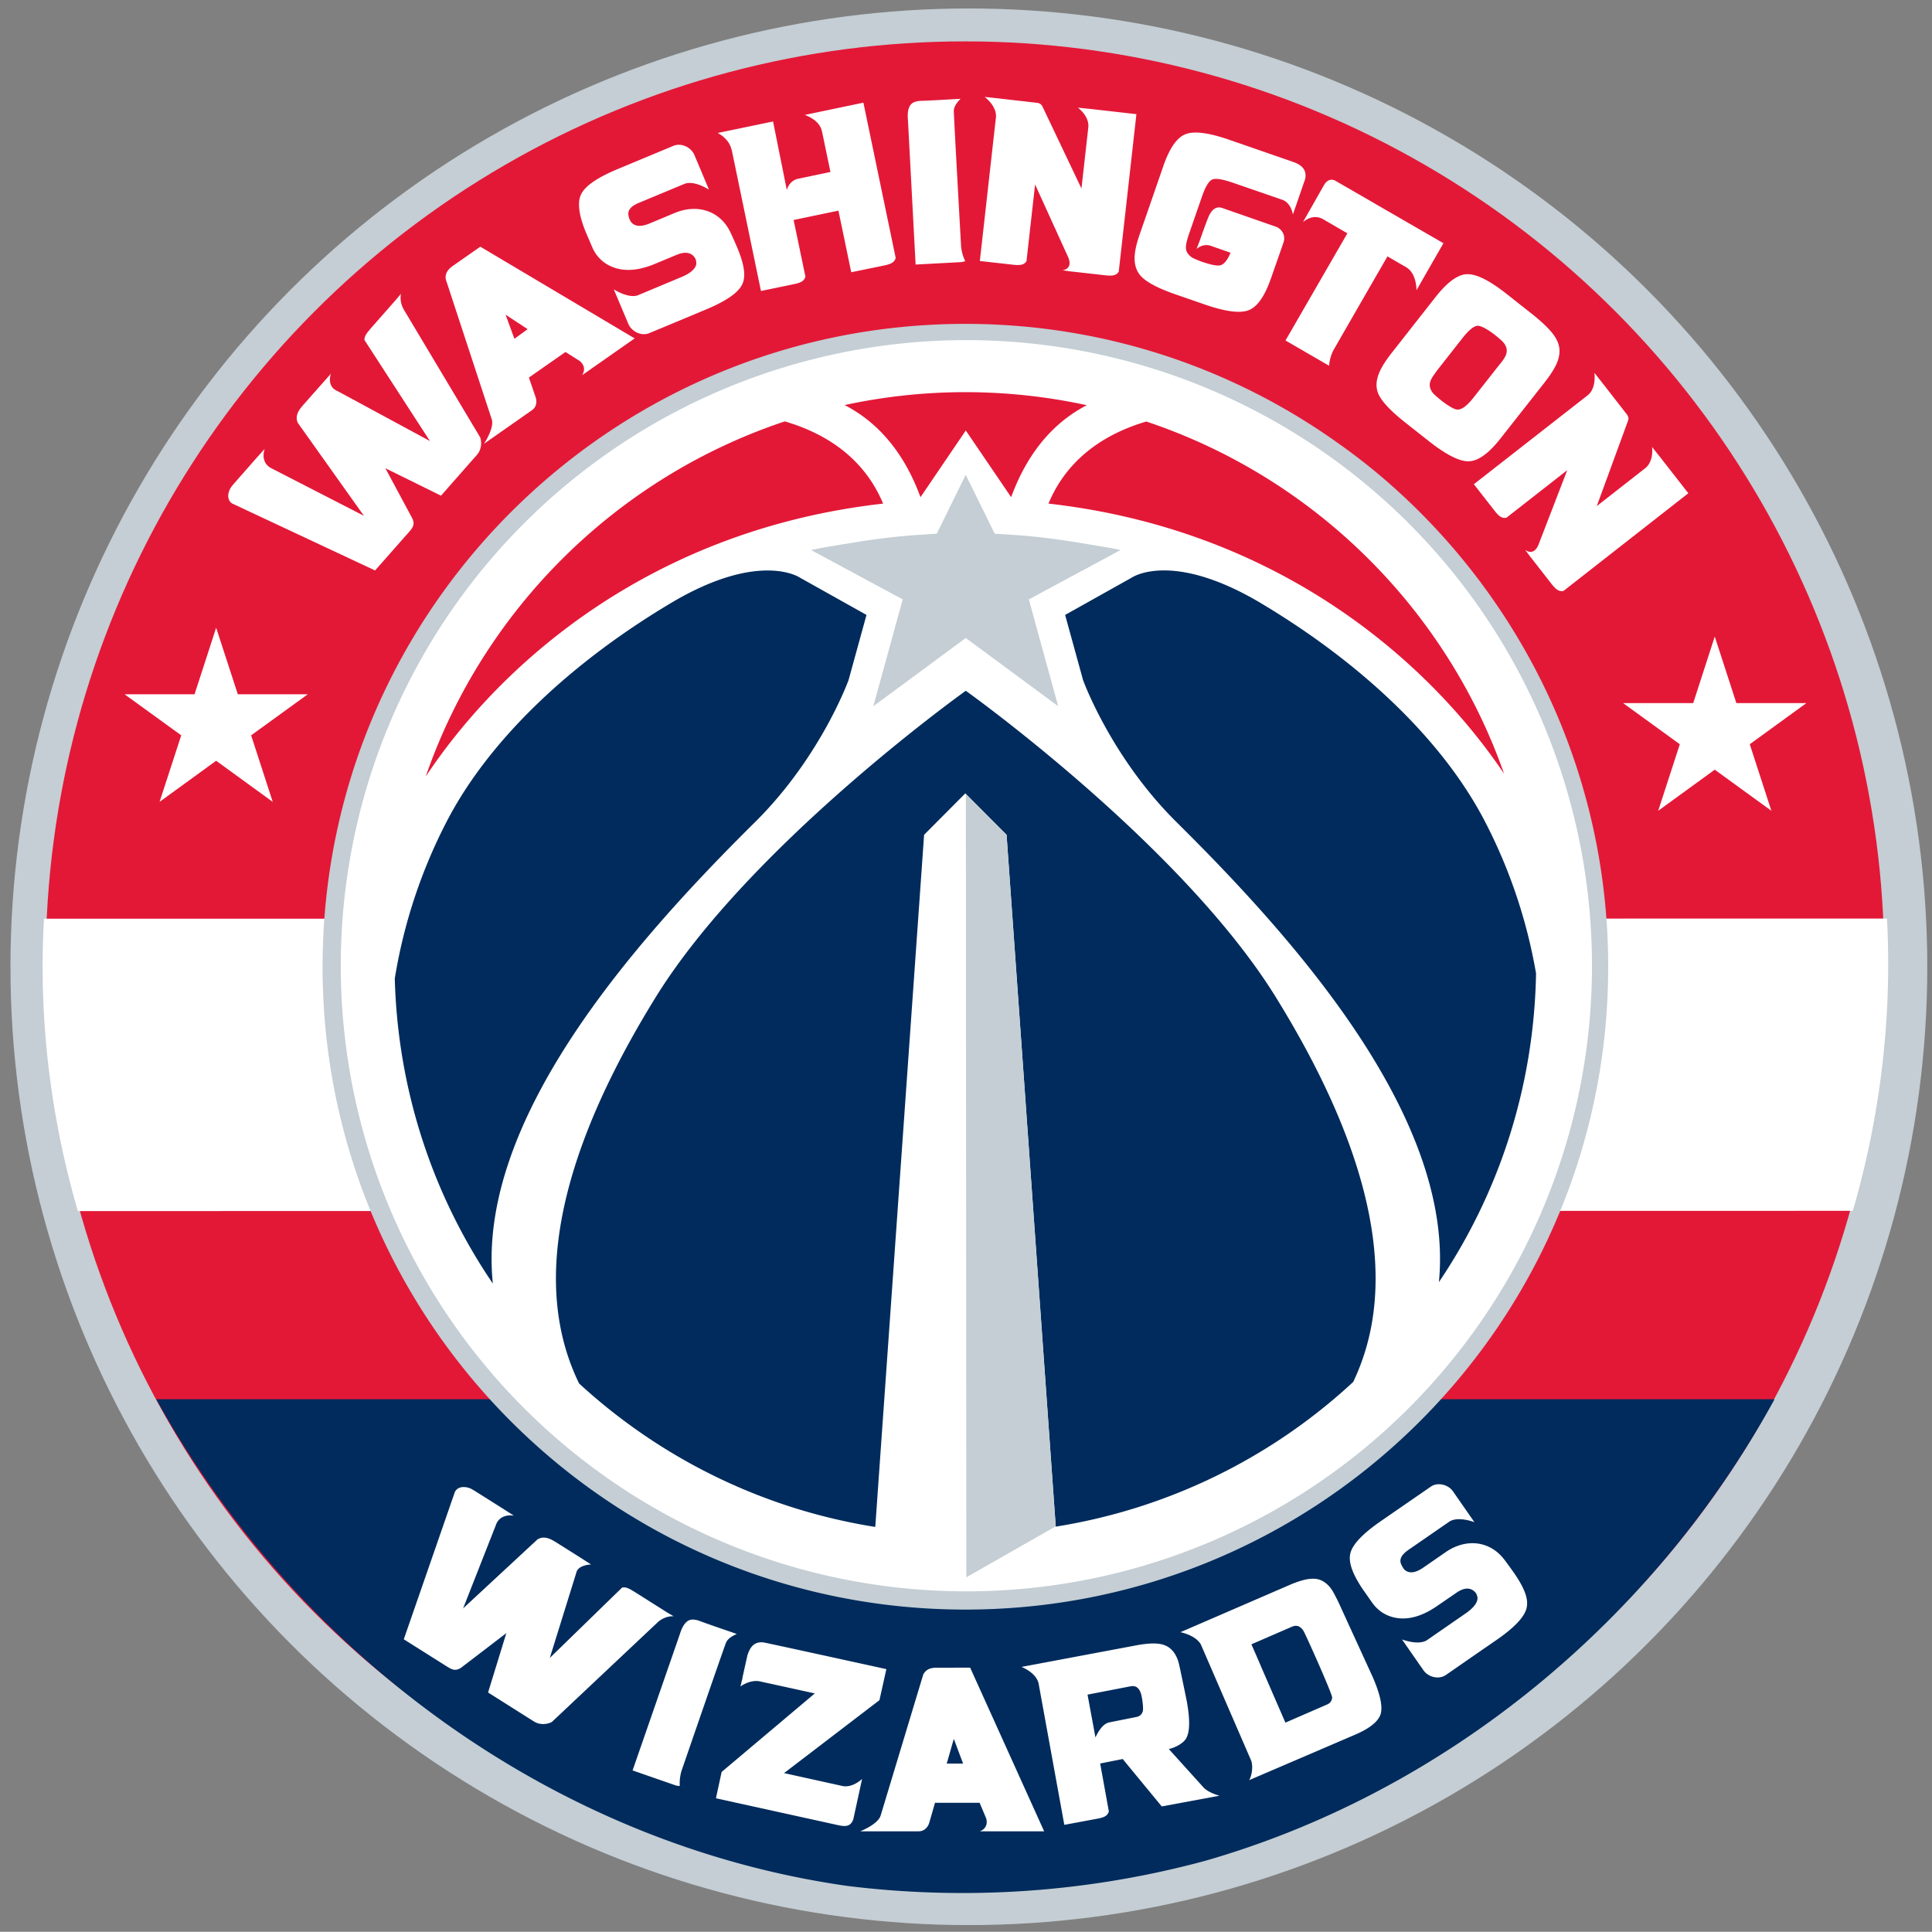
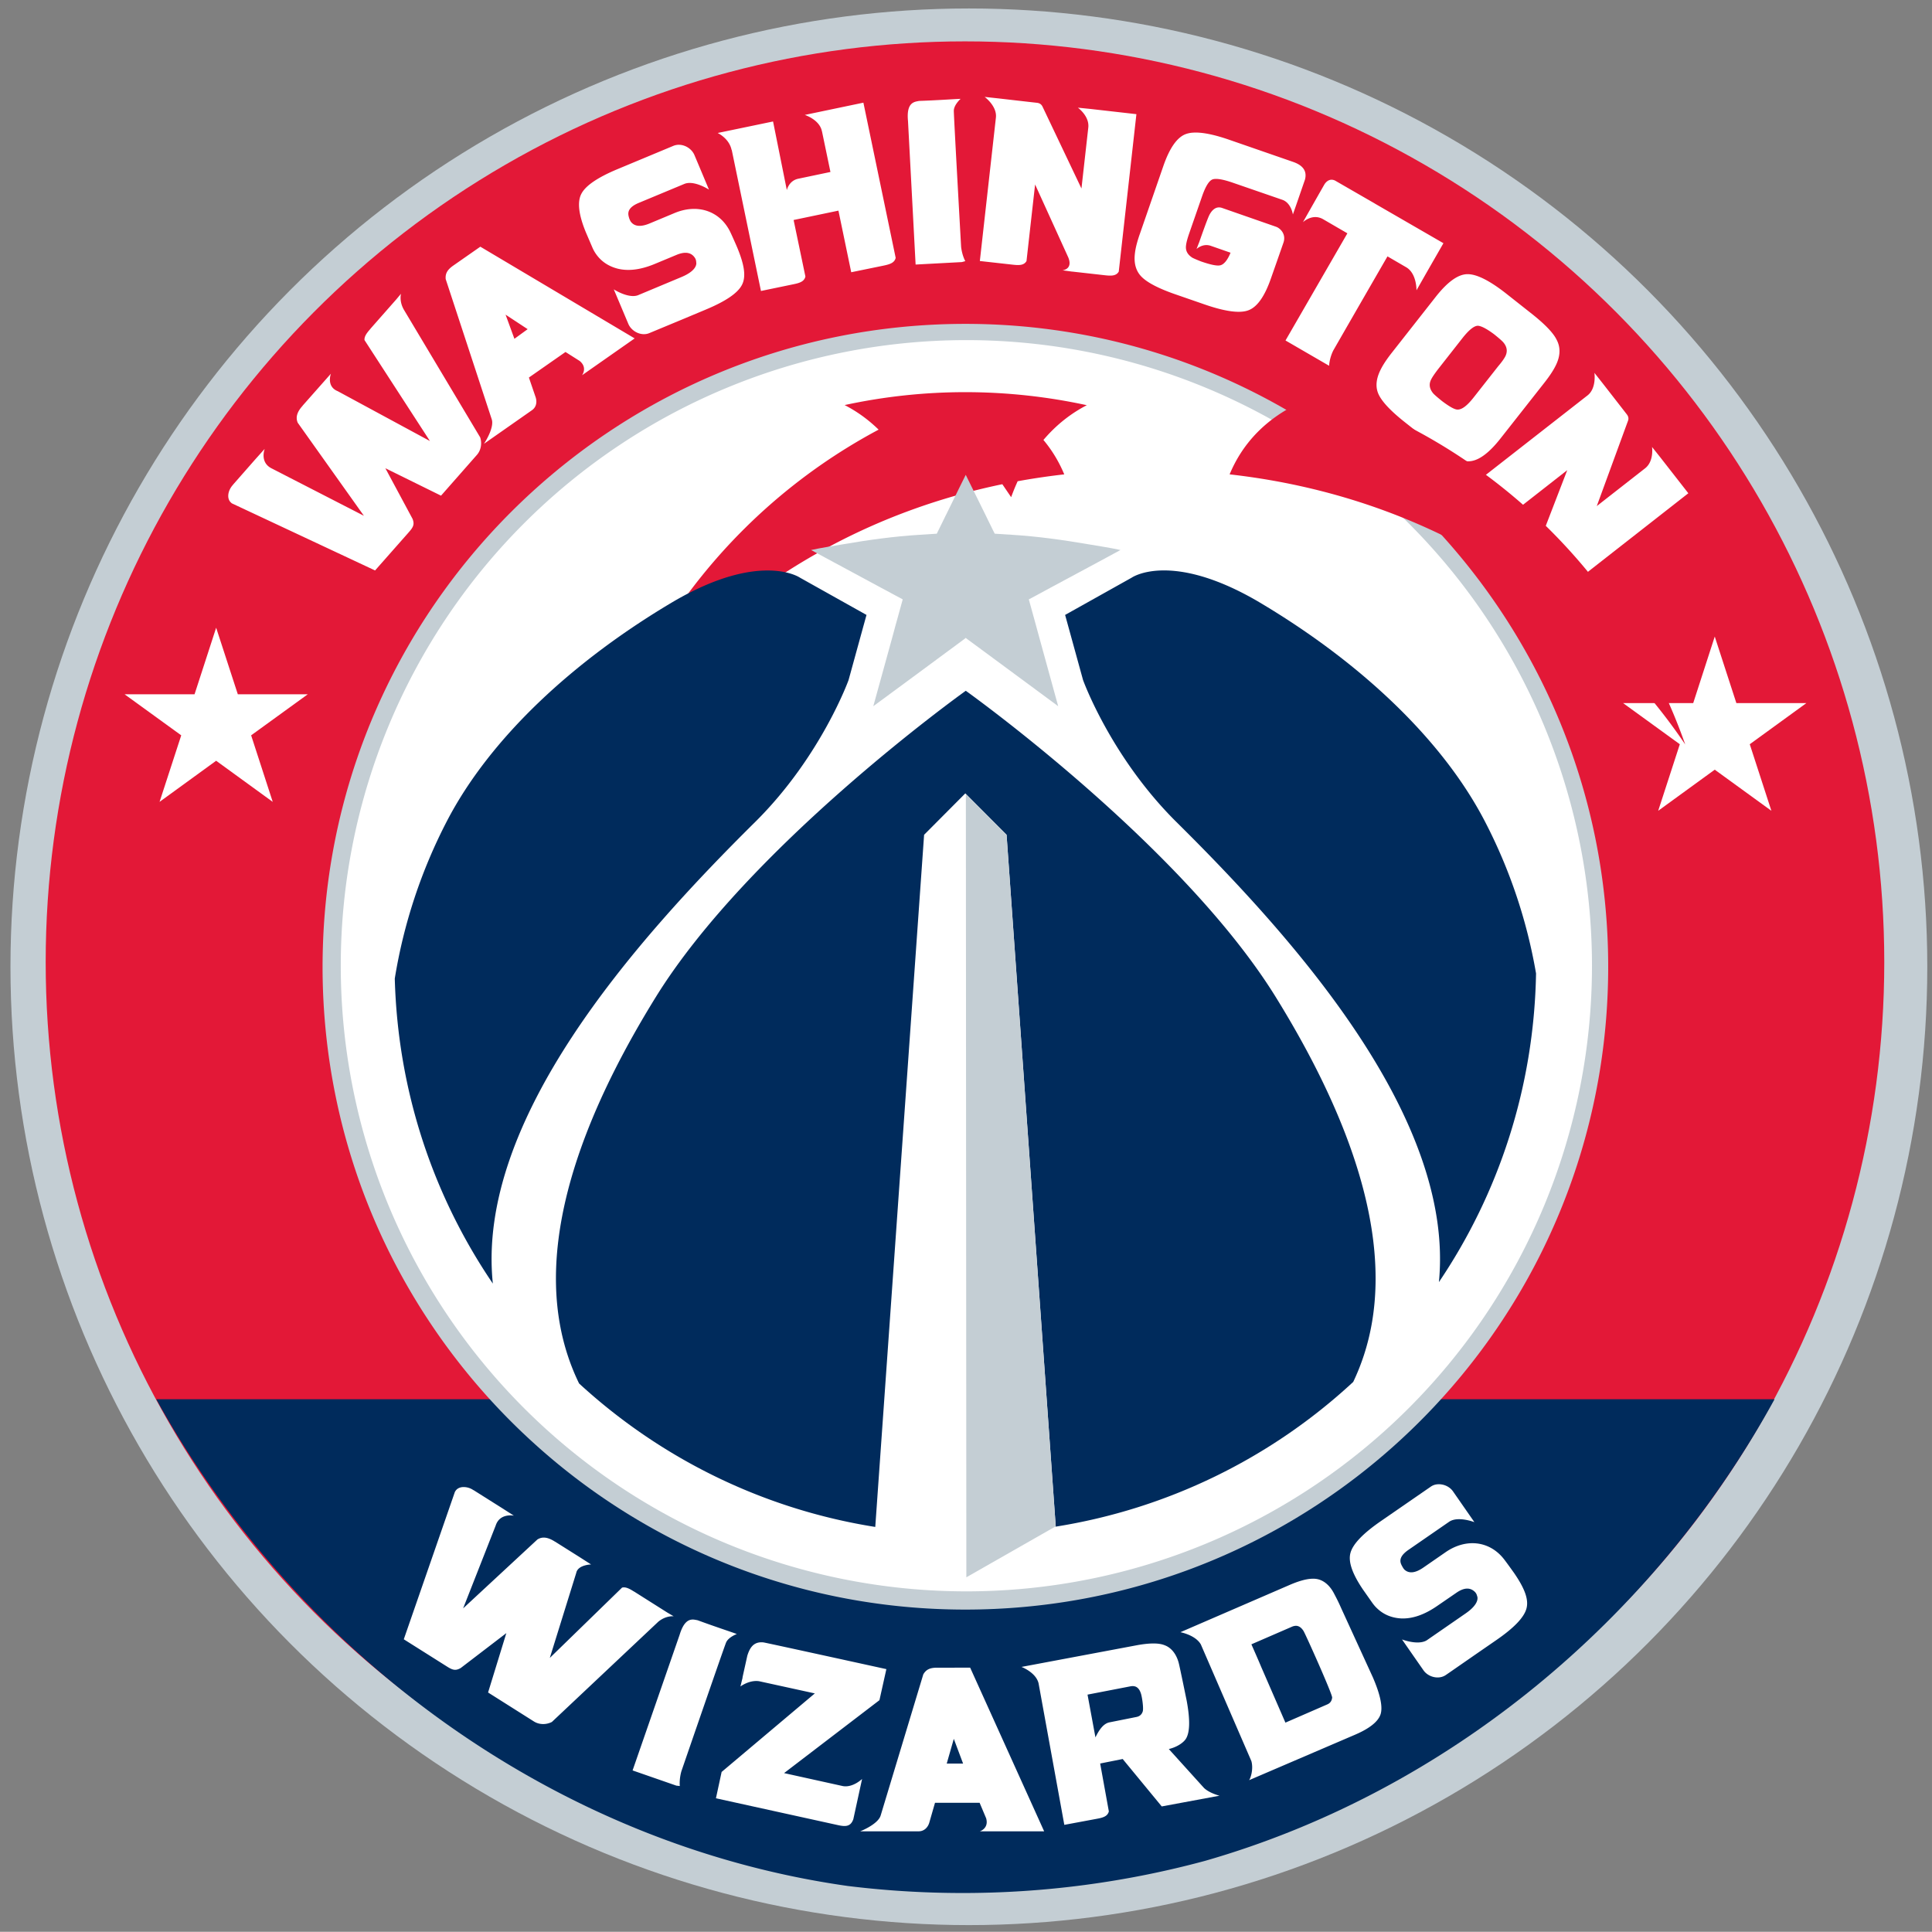
<svg xmlns="http://www.w3.org/2000/svg" xml:space="preserve" width="253.84" height="253.81" viewBox="0 0 253.843 253.814">
  <rect x="0" y="0" width="253.843" height="253.814" fill="#808080" stroke="none" />
  <g transform="matrix(1.25 0 0 -1.25 -37.788 1022)">
    <ellipse cx="132.07" cy="-715.98" fill="#c4ced4" rx="100.74" ry="100.73" transform="scale(1 -1)" />
    <ellipse cx="131.66" cy="-716.47" fill="#e31837" rx="96.628" ry="96.781" transform="scale(1 -1)" />
-     <path fill="#fff" d="m228.58 721.05-193.73-.018a92 92 0 0 1-.14-5c0-8.829 1.301-17.469 3.704-25.73 22.815.004 163.37.013 186.57.026 2.417 8.33 3.717 17.046 3.717 25.947 0 1.598-.045 3.191-.126 4.775" />
    <path fill="#002b5c" d="M119.28 619.37a99 99 0 0 1 11.988-.747h.131a97.6 97.6 0 0 1 25.497 3.38c25.452 7.308 47.169 25.358 59.859 48.524h-170.1c14.805-26.838 41.854-46.782 72.626-51.156" />
    <path fill="#c4ced4" d="M191.13 748.16a67.9 67.9 0 0 1-16.398 19.922 66 66 0 0 1-3.87 2.947c-11.02 7.857-24.48 12.501-39.042 12.528h-.117c-36.104-.005-65.606-28.332-67.473-63.99a74 74 0 0 1-.095-3.474v-.117c.005-9.319 1.89-18.202 5.306-26.28a66 66 0 0 1 1.35-2.992 67.8 67.8 0 0 1 15.453-20.709 67 67 0 0 1 4.995-4.131c11.264-8.433 25.24-13.432 40.392-13.45h.09c8.159.005 15.975 1.449 23.211 4.1 25.848 9.459 44.307 34.263 44.338 63.392v.086c0 9.315-1.89 18.194-5.301 26.27a67 67 0 0 1-2.84 5.9" />
    <path fill="#fff" d="M133.727 807.414s1.32-.963 1.184-2.174l-1.688-15.075 3.448-.385c.672-.077 1.184-.084 1.456.379 0 0 .424 3.797.904 8.05l3.488-7.67c.512-1.26-.608-1.35-.608-1.35l1.024-.14v.005l3.432-.386c.68-.076 1.184-.079 1.456.38l1.856 16.552-4.832.548-1.32.133s1.224-.875 1.096-2.081l-.72-6.413-4.104 8.629c-.112.216-.296.348-.576.379-.6.063-4.072.464-4.072.464zm-2.528-.205c-.488-.009-2.376-.15-4.36-.217-.48-.099-1.36-.116-1.168-2.11l.8-15.089 4.864.26.36.099s-.328.554-.44 1.49c0 0-.768 13.68-.768 14.31 0 .624.712 1.257.712 1.257m-10.216-.4-6.16-1.288s1.536-.49 1.792-1.687l.016-.048.888-4.262-3.384-.71c-.992-.207-1.2-1.195-1.2-1.195l-1.448 7.213-5.822-1.21s1.2-.56 1.456-1.757l.028-.048 3.066-14.801 3.4.703c.672.134 1.152.293 1.272.815l-1.24 5.942 4.712.984 1.344-6.476 3.4.697c.672.14 1.152.298 1.272.815zm34.672-3.15a2.7 2.7 0 0 1-.792-.155c-.912-.342-1.688-1.452-2.344-3.332l-2.448-7.074q-.446-1.246-.544-2.095c-.144-1.103.12-1.955.752-2.553.632-.6 1.8-1.202 3.536-1.8l3.024-1.047c2.184-.756 3.728-.96 4.624-.613.912.347 1.696 1.448 2.352 3.333 0 0 1.168 3.319 1.336 3.819.28.914-.408 1.493-.792 1.623l-5.672 1.977c-.664.23-1.088-.276-1.32-.703-.232-.432-1.072-2.855-1.072-2.855l-.296-.76s.648.63 1.496.338l2.08-.725c-.312-.76-.664-1.191-1.024-1.308-.328-.112-1.016.023-2.072.388 0 0-.728.283-.928.4-.504.328-.728.744-.656 1.28.032.306.144.726.336 1.28l1.36 3.916c.368 1.049.736 1.637 1.12 1.759.384.116 1.096-.005 2.152-.374l5.152-1.778c.936-.324 1.112-1.541 1.112-1.541l.36 1.027.912 2.643c.264 1.008-.376 1.549-1.24 1.85l-6.696 2.32c-1.624.565-2.888.815-3.808.76m-53.983-1.28a1.5 1.5 0 0 1-.654-.106l-5.85-2.439q-3.165-1.316-3.832-2.61c-.446-.854-.28-2.218.485-4.064l.676-1.574q.155-.36.365-.662c.535-.773 1.279-1.292 2.25-1.552 1.153-.297 2.469-.13 3.958.492l2.278.948c.882.364 1.524.27 1.906-.288a.85.85 0 0 0 .155-.492s.259-.798-1.555-1.554l-4.59-1.92c-1.026-.346-2.517.626-2.517.626l1.525-3.62c.337-.806 1.366-1.33 2.208-.978l.457.19 3.164 1.314 2.284.957c2.116.881 3.388 1.74 3.833 2.609.45.864.255 2.112-.505 3.944 0 0-.59 1.365-.788 1.744-1.108 2.124-3.424 2.846-5.774 1.87l-2.643-1.103c-.955-.396-1.624-.32-1.997.225-.014.018-.118.24-.127.267-.117.396-.416 1.089.993 1.673l4.78 1.99c1.03.427 2.594-.598 2.594-.598s-.944 2.252-1.525 3.628c-.253.604-.893 1.047-1.554 1.084zm68.535-3.67c-.376.007-.632-.29-.744-.457-.144-.24-1.624-2.848-1.624-2.848l-.656-1.16s.992.966 2.128.31l2.544-1.478-6.504-11.264 4.584-2.658s.016.746.432 1.598c0 0 3.6 6.268 5.704 9.9l1.96-1.14c1.128-.652 1.088-2.426 1.088-2.426l1.064 1.87 1.768 3.08-7.192 4.156-.064.042-4.08 2.354a.84.84 0 0 1-.408.121m-89.488-7.039-2.869-2.003c-.576-.41-.827-.797-.773-1.4l4.838-14.73c.31-.922-.816-2.587-.816-2.587l5.042 3.53c.455.314.556.847.394 1.356l-.711 2.081 3.847 2.686 1.49-.943c.86-.71.246-1.504.246-1.504l5.534 3.875zm103.72-2.889c-.976-.027-2.072-.825-3.304-2.391l-4.624-5.886q-.814-1.037-1.184-1.806c-.488-1-.544-1.884-.136-2.658q.602-1.16 2.752-2.854l2.512-1.983c1.824-1.431 3.224-2.125 4.176-2.089.976.031 2.08.824 3.312 2.39l4.632 5.886c.536.684.936 1.287 1.184 1.8.496.995.52 1.906.08 2.72-.36.73-1.28 1.674-2.744 2.82l-2.512 1.984c-1.792 1.413-3.176 2.098-4.144 2.067m-112.056-2.053-.506-.605-2.7-3.066c-.014-.017-.012-.027-.035-.05-.365-.414-.63-.77-.598-1.153l6.876-10.609-9.689 5.238c-1.233.494-.717 1.841-.717 1.841l-.97-1.096-1.99-2.25a.2.2 0 0 0-.041-.057c-.504-.566-.752-1.14-.487-1.757l6.955-9.78-9.717 4.992c-1.26.648-.711 2.045-.711 2.045l-1.033-1.153-2.286-2.601c-.009-.014-.015-.025-.042-.056-.522-.59-.659-1.444-.155-1.863.077-.063.036-.042.036-.042l15.081-7.067 3.544 4.015c.482.545.62.837.394 1.413l-2.855 5.316 5.85-2.883 3.769 4.283c.468.53.539 1.277.345 1.848l-8.023 13.423c-.517.91-.295 1.674-.295 1.674m10.99-2.202 2.32-1.525-1.392-1.013zm102.2-1.167c.368-.02.96-.337 1.72-.906.472-.38.848-.701.976-.866.376-.455.432-.934.2-1.42-.136-.27-.384-.624-.76-1.061l-2.56-3.256c-.696-.891-1.256-1.318-1.72-1.3-.304-.004-.872.323-1.624.892-.456.367-.832.688-.952.838-.376.472-.44.938-.2 1.42.136.279.384.633.736 1.096l2.56 3.263c.688.873 1.232 1.3 1.624 1.3m-53.768-1.509a65.76 65.76 0 0 1-65.756-65.76 65.76 65.76 0 0 1 65.756-65.76 65.76 65.76 0 0 1 65.76 65.76 65.76 65.76 0 0 1-65.76 65.76m66.016-3.44s.24-1.607-.712-2.363l-11.96-9.344 2.144-2.743c.408-.53.768-.899 1.288-.773 0 0 3.016 2.355 6.384 4.993l-3.032-7.861c-.544-1.251-1.392-.507-1.392-.507l.608-.83.008.006 2.128-2.728c.424-.535.776-.894 1.288-.773l13.12 10.266-2.992 3.833-.824 1.033s.232-1.491-.728-2.243l-5.08-3.973 3.288 8.98q.122.338-.128.66c-.368.477-2.52 3.241-2.52 3.241l-.888 1.125zM52.95 751.62l-2.27-6.996h-7.355l5.955-4.316-2.278-6.994 5.948 4.322 5.948-4.322-2.27 6.994 5.955 4.316h-7.355zm157.52-.928-2.264-6.996h-7.368l5.96-4.324-2.272-6.994 5.944 4.32 5.952-4.32-2.272 6.994 5.952 4.324h-7.36zm-28.752-89.12c-.16.024-.328.024-.496 0a1.4 1.4 0 0 1-.616-.248l-5.216-3.6c-1.88-1.296-2.952-2.408-3.208-3.344-.264-.928.2-2.224 1.32-3.872l.984-1.4c.152-.208.312-.4.496-.568q1.018-.972 2.528-1.056c1.184-.048 2.432.384 3.76 1.296l2.04 1.4q1.176.816 1.92.12a.85.85 0 0 0 .256-.448s.416-.728-1.2-1.84l-4.096-2.832c-.928-.552-2.592.096-2.592.096s1.392-2.008 2.248-3.232c.488-.72 1.608-1.024 2.36-.504l.408.28 2.816 1.952 2.04 1.408c1.888 1.296 2.952 2.4 3.208 3.344s-.184 2.12-1.312 3.752c0 0-.864 1.216-1.136 1.544-1.52 1.84-3.936 2.08-6.032.64l-2.36-1.632c-.848-.584-1.52-.656-2-.2a1.6 1.6 0 0 0-.168.24c-.2.368-.64.968.616 1.832l4.264 2.944c.92.632 2.656-.04 2.656-.04l-2.24 3.224c-.28.408-.752.68-1.248.744m-102.824-.28c-.34-.016-.643-.16-.808-.44-.048-.088-.035-.048-.035-.048l-5.378-15.512 4.528-2.856c.612-.392.927-.472 1.462-.16l4.788 3.664-1.919-6.24 4.823-3.048c.6-.376 1.349-.328 1.885-.048l11.194 10.544c.819.664 1.61.56 1.61.56l-.682.4-3.453 2.184c-.019.016-.036.016-.063.032-.468.296-.858.496-1.23.4l-7.595-7.392 2.778 8.936c.176.864 1.561.888 1.561.888l-1.223.784-2.553 1.608c-.018.008-.026.008-.049.024-.648.408-1.255.568-1.821.208l-7.805-7.24 3.425 8.712c.44 1.344 1.912 1.032 1.912 1.032l-1.301.832-2.931 1.848q-.02-.002-.064.032a1.8 1.8 0 0 1-1.056.296m89.152-9.64q-.9-.058-2.28-.656l-11.464-4.96s1.584-.288 2.152-1.288l5.312-12.264c.232-.864-.088-1.8-.24-2l11.168 4.792c1.52.656 2.4 1.376 2.648 2.128.248.768-.024 2.072-.808 3.888l-3.32 7.248c-.352.8-.52 1.096-.768 1.576-.504.96-1.192 1.424-1.848 1.52a2.5 2.5 0 0 1-.552.016m-64.904-4.288c-.463.032-1.034-.152-1.47-1.584l-4.95-14.272 4.605-1.6.36-.04s-.087.632.161 1.544c0 0 4.458 12.952 4.697 13.528.238.584 1.133.904 1.133.904-.45.176-2.247.76-4.115 1.448-.121.024-.267.056-.421.072m63.256-.656a.7.7 0 0 0 .312-.048c.2-.08.376-.24.536-.496.208-.328 3.048-6.664 3.008-7-.032-.344-.208-.592-.52-.72l-4.392-1.912-2.576 5.928c-.16.392-.552 1.288-1 2.304l4.296 1.864c.12.048.232.072.336.08m-56.27-1.736c-.78-.064-1.12-.672-1.347-1.408l-.507-2.288h.014l-.231-.944s.938.712 1.969.552l5.852-1.28-9.797-8.256-.597-2.768 12.77-2.808c.816-.184 1.384-.208 1.672.616l.92 4.224s-.952-.928-2.008-.752l-6.192 1.368 10.024 7.664.728 3.264s-12.728 2.792-12.912 2.808a2 2 0 0 1-.359.008zm41.35-.12q-.72.002-1.704-.176l-12.176-2.288s1.536-.576 1.8-1.736l2.704-14.864 3.392.632c.672.12 1.16.264 1.288.784l-.912 5.032 2.368.472 4.104-4.984 6.072 1.128s-1.048.256-1.632.816l-3.696 4.088c.856.2 1.552.672 1.808 1.096.416.696.432 2.024.072 3.976 0 0-.696 3.416-.832 3.952-.264 1.024-.84 1.648-1.472 1.88q-.454.192-1.184.192m-22.776-2.544c-.704-.008-1.12-.176-1.424-.704l-4.48-14.832c-.28-.936-2.152-1.664-2.152-1.664h6.144c.552 0 .952.376 1.112.888l.608 2.112h4.688l.688-1.632c.304-1.072-.664-1.368-.664-1.368h6.76l-7.776 17.2zm20.744-1.952c.312-.048.552-.296.696-.728.128-.352.312-1.6.2-1.928q-.156-.48-.672-.576l-2.808-.56c-.64-.12-1.104-.784-1.488-1.584l-.832 4.496 4.552.88c.128.016.24.024.352 0m-18.96-5.528.976-2.6h-1.72z" />
-     <path fill="#e31837" d="M131.76 776.38a60 60 0 0 1-12.748-1.357c3.028-1.566 6.052-4.44 7.973-9.682l4.76 7.01 4.768-7.01c1.912 5.224 4.928 8.102 7.952 9.668a60.3 60.3 0 0 1-12.705 1.371m-19.041-3.073c-17.658-5.886-31.662-19.749-37.737-37.322 8.086 12.146 23.899 25.95 48.073 28.68-2.128 5.103-6.448 7.508-10.336 8.642m37.997-.014c-3.87-1.143-8.165-3.547-10.28-8.627 23.985-2.709 39.749-16.319 47.89-28.392-6.124 17.424-20.06 31.161-37.61 37.02z" />
+     <path fill="#e31837" d="M131.76 776.38a60 60 0 0 1-12.748-1.357c3.028-1.566 6.052-4.44 7.973-9.682l4.76 7.01 4.768-7.01c1.912 5.224 4.928 8.102 7.952 9.668a60.3 60.3 0 0 1-12.705 1.371c-17.658-5.886-31.662-19.749-37.737-37.322 8.086 12.146 23.899 25.95 48.073 28.68-2.128 5.103-6.448 7.508-10.336 8.642m37.997-.014c-3.87-1.143-8.165-3.547-10.28-8.627 23.985-2.709 39.749-16.319 47.89-28.392-6.124 17.424-20.06 31.161-37.61 37.02z" />
    <path fill="#002b5c" d="M152.36 757.64c-2.162-.047-3.178-.76-3.178-.76l-6.996-3.916.358-1.3 1.526-5.541s2.872-7.984 9.703-14.815c12.902-12.753 29.373-31.414 27.703-48.473 6.273 9.292 9.994 20.44 10.21 32.442a54.8 54.8 0 0 1-5.408 16.045c-4.5 8.64-13.198 16.793-23.885 23.098-4.565 2.648-7.872 3.267-10.034 3.22zm-41.231-.007c-2.162.046-5.464-.565-10.027-3.213-10.688-6.3-19.385-14.456-23.885-23.105a55 55 0 0 1-5.491-16.573c.32-11.866 4.061-22.874 10.308-32.062-1.782 17.1 14.745 35.835 27.682 48.628 6.835 6.826 9.71 14.815 9.71 14.815l1.526 5.547.358 1.294-6.996 3.917s-1.023.706-3.185.752m20.616-12.642c-.693-.495-22.841-16.436-32.597-32.217-13.167-21.298-11.457-33.58-8.05-40.591 8.486-7.803 19.226-13.192 31.133-15.082l5.133 72.752 4.275 4.296.056.056h.007l.05-.056 4.282-4.296 5.168-72.696-.07-.035a59.8 59.8 0 0 1 31.337 15.223c3.353 7.038 4.94 19.293-8.128 40.43-9.756 15.782-31.899 31.722-32.597 32.217z" />
    <path fill="#c4ced4" d="m131.74 767.69-.703-1.42-1.392-2.84h-.007l-.057-.12-.056-.12-.752-1.533-.064-.133-.014-.022-1.87-.12c-2.65-.166-5.28-.53-7.882-.976-1.154-.198-2.318-.368-3.46-.62l3.678-1.982 3.677-1.983 1.14-.611 1.139-.612-.69-2.496-.042-.14-.309-1.154-2.053-7.44 4.669 3.44 3.157 2.334.935.689.928.689v.035l.028-.021.028.021v-.035l.935-.69.935-.688 7.82-5.773-2.047 7.44-.176.646-.176.647-.689 2.496.739.394 1.533.83 4.97 2.671 2.391 1.294c-1.143.252-2.31.42-3.466.619-2.606.445-5.22.81-7.875.977l-1.878.12-.035.077-.042.077-.752 1.533-.043.091zm.014-33.546.05-82.336 9.323 5.316.07.035-5.168 72.696z" />
  </g>
</svg>